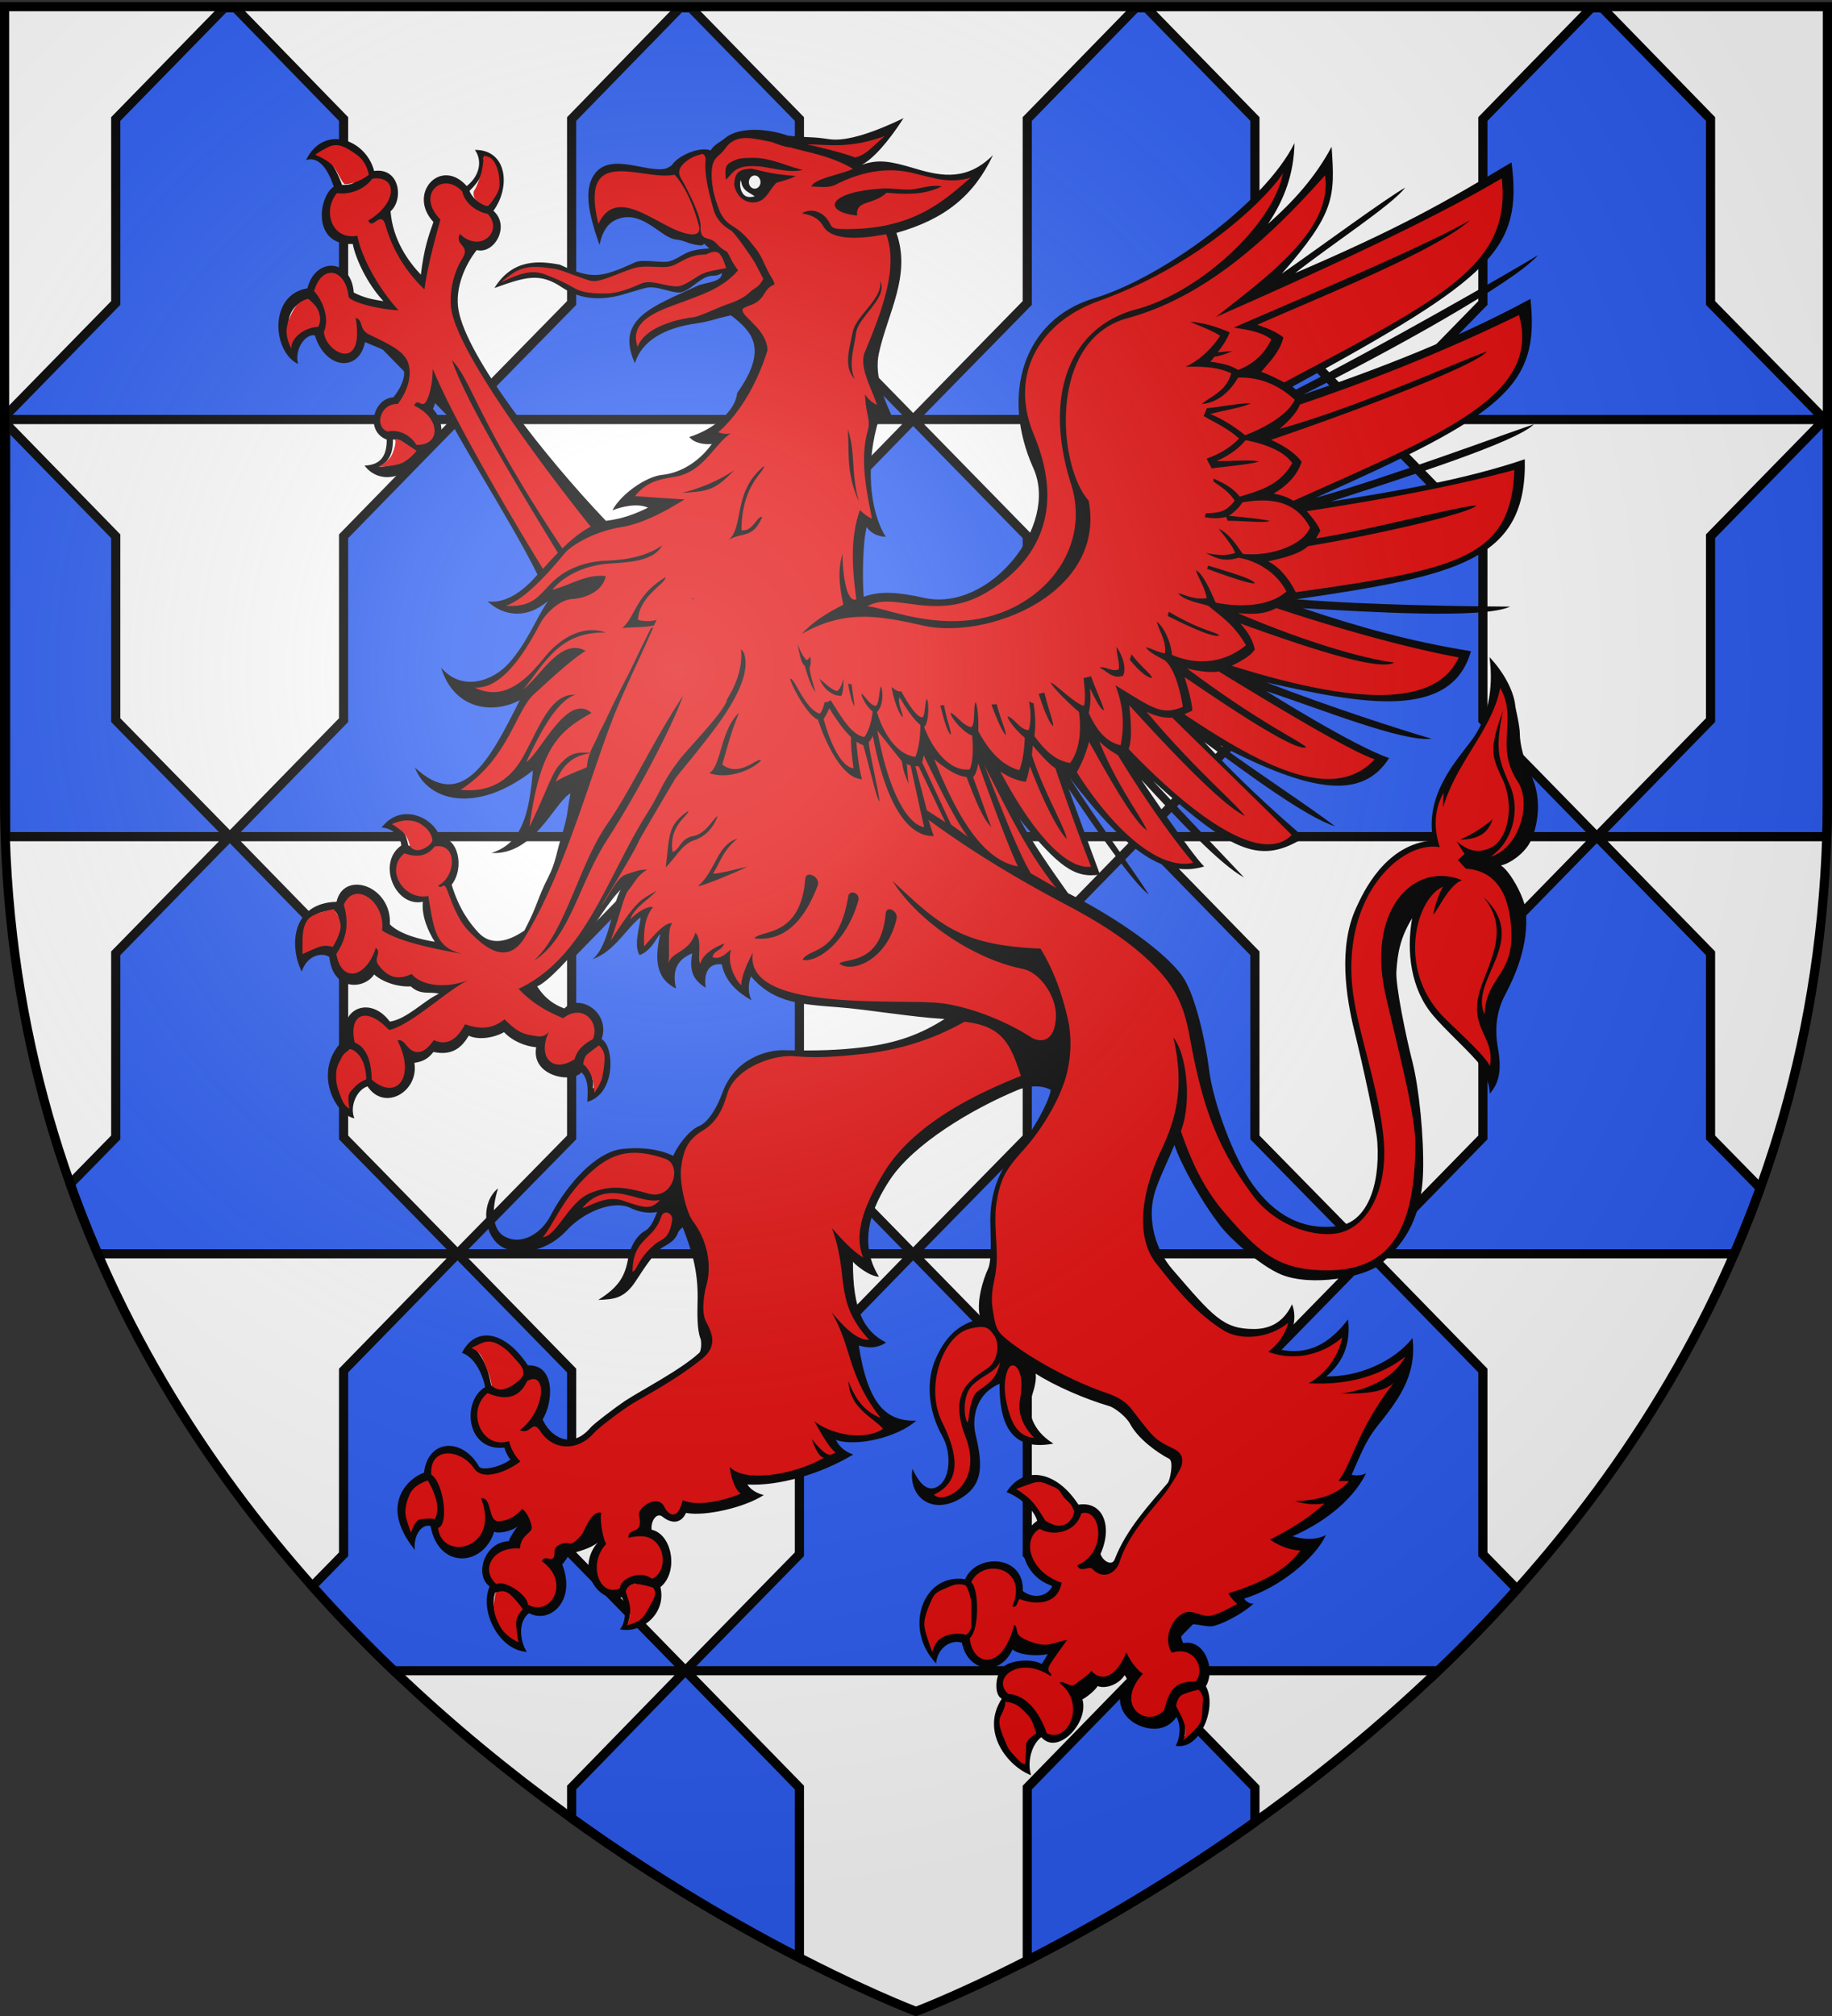
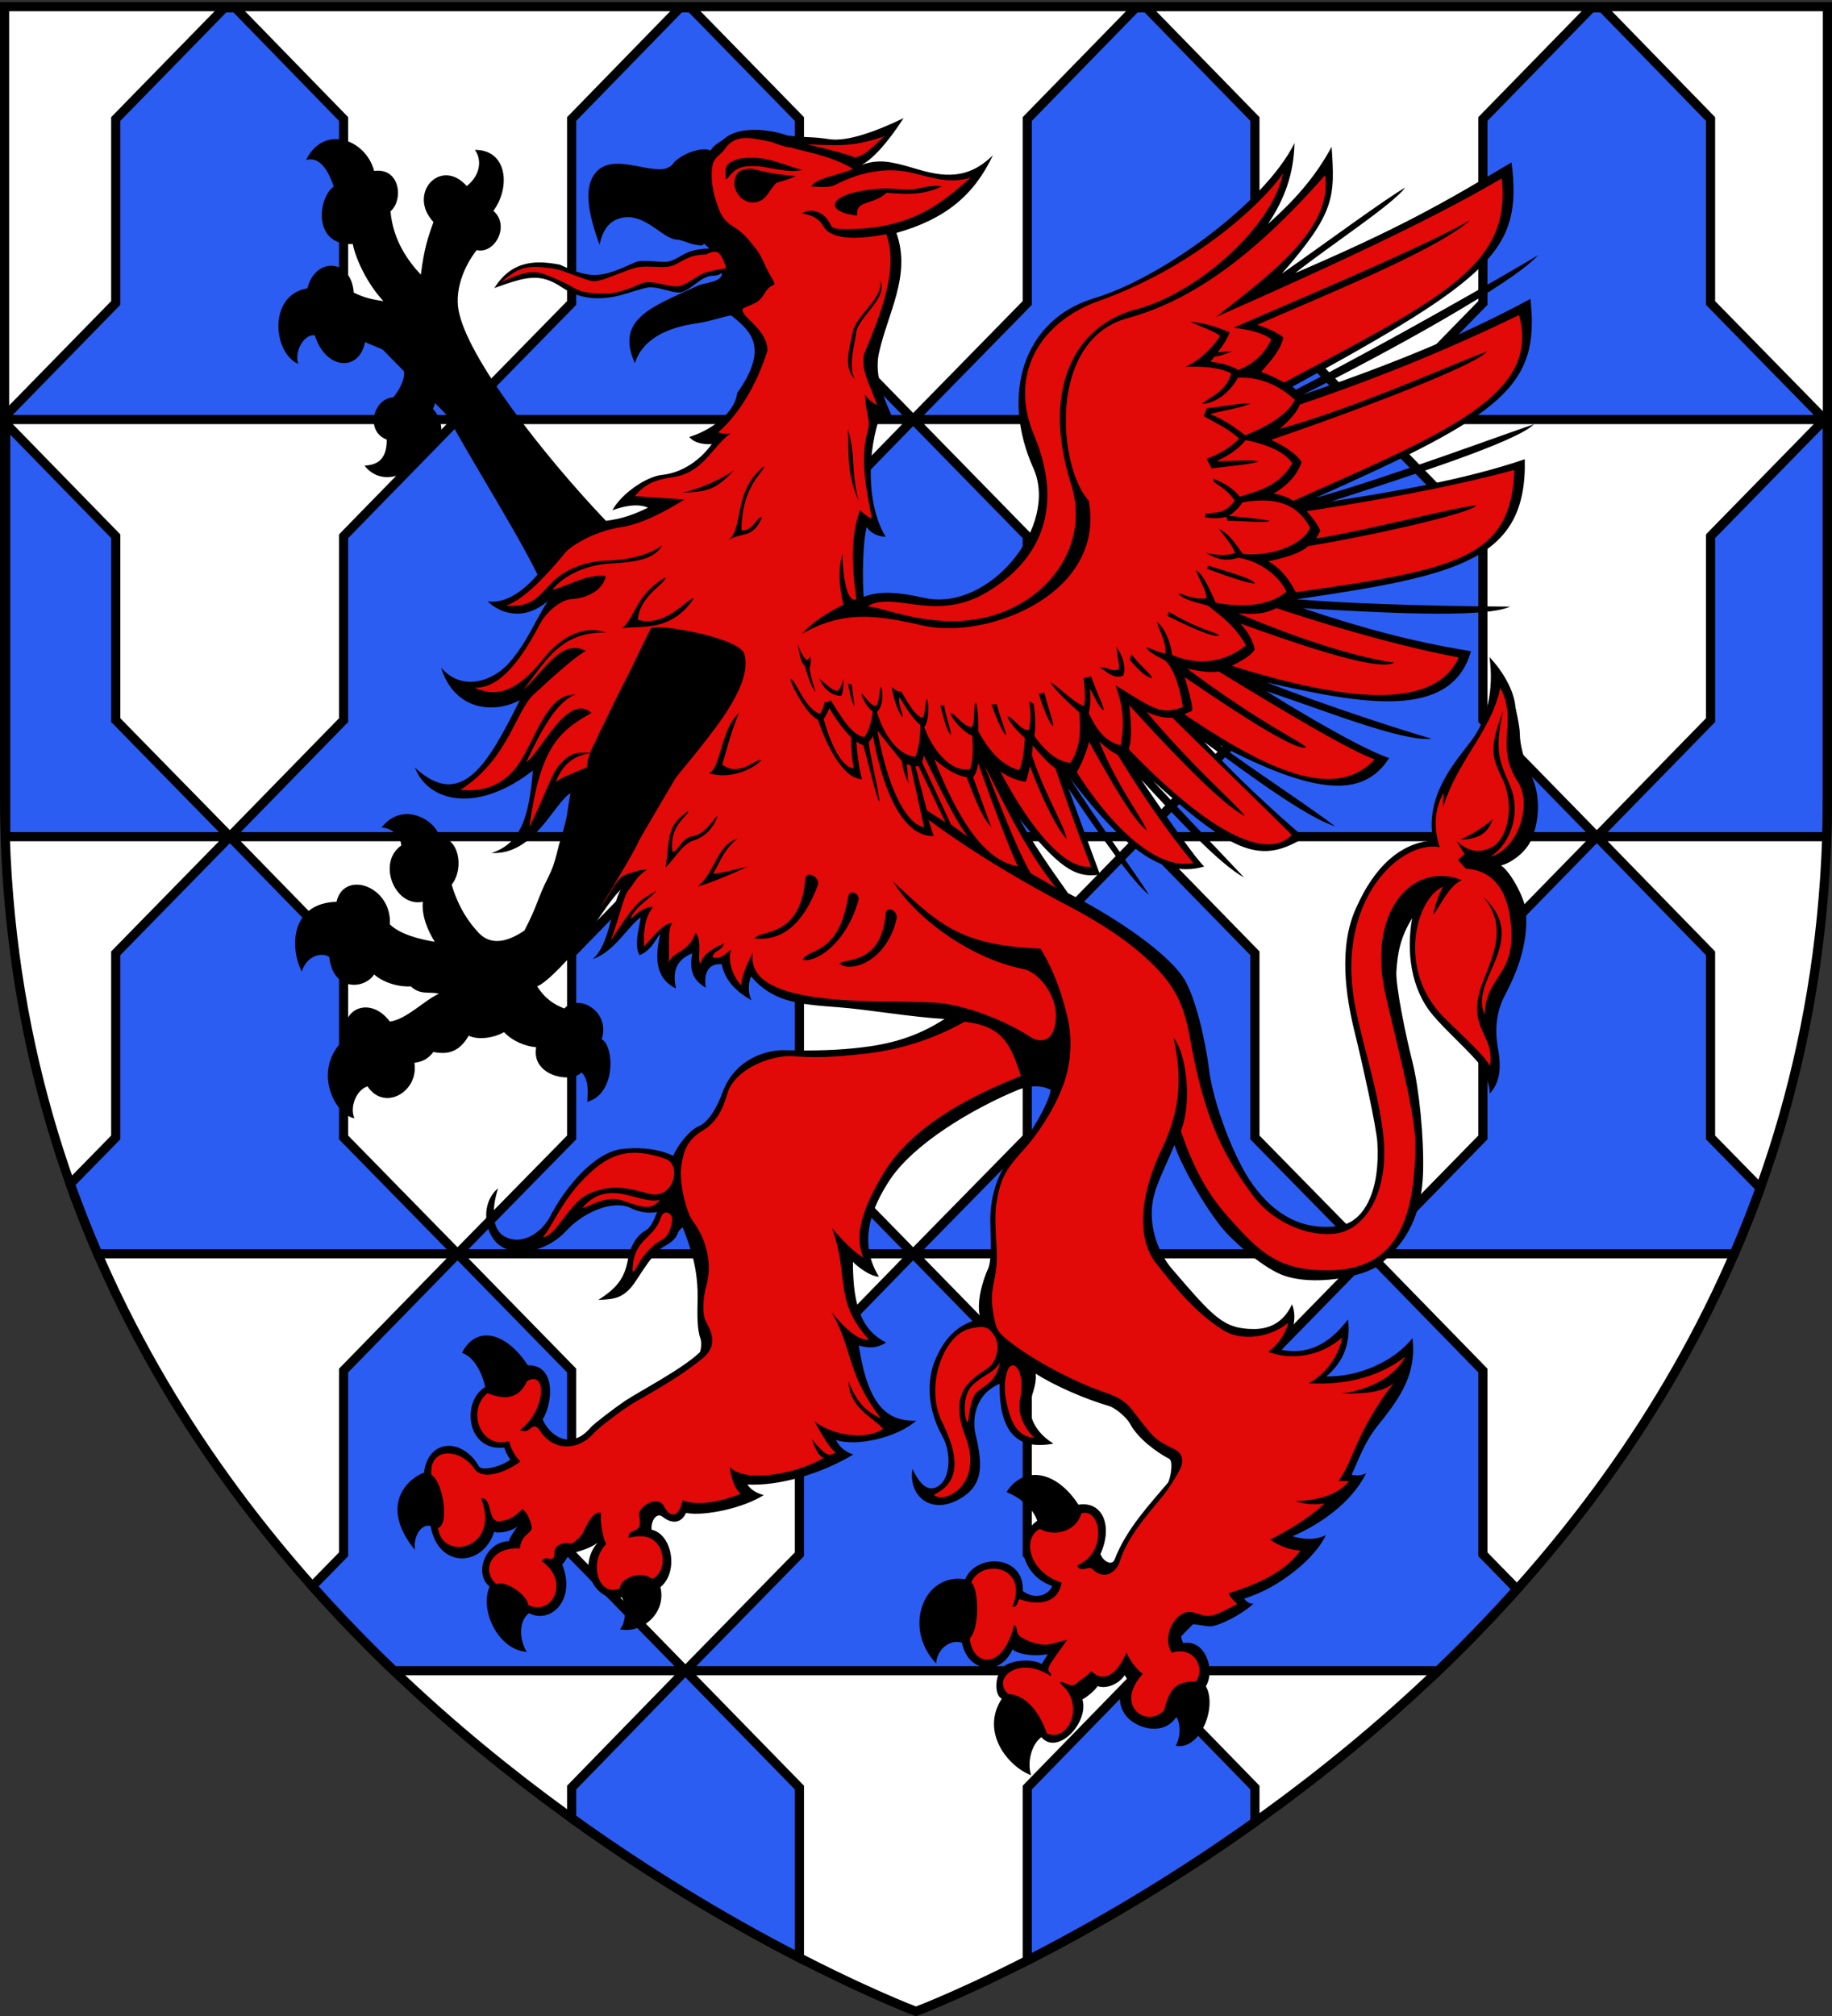
<svg xmlns="http://www.w3.org/2000/svg" xmlns:xlink="http://www.w3.org/1999/xlink" width="600" height="660" version="1.0">
  <rect width="100%" height="100%" fill="#333333" stroke="none" />
  <desc>Flag of Canton of Valais (Wallis)</desc>
  <defs>
    <radialGradient xlink:href="#b" id="c" cx="221.445" cy="226.331" r="300" fx="221.445" fy="226.331" gradientTransform="matrix(1.353 0 0 1.349 -77.63 -85.747)" gradientUnits="userSpaceOnUse" />
    <linearGradient id="b">
      <stop offset="0" style="stop-color:white;stop-opacity:.314" />
      <stop offset=".19" style="stop-color:white;stop-opacity:.251" />
      <stop offset=".6" style="stop-color:#6b6b6b;stop-opacity:.125" />
      <stop offset="1" style="stop-color:black;stop-opacity:.125" />
    </linearGradient>
  </defs>
  <g style="display:inline">
    <path d="M1.5 2.188v258.53c0 46.871 8.047 89.072 21.5 126.876l14.906-15.219v-60.281l37.375-38.188H1.875V138.625l36.031 36.938v60.187l37.375 38.156 37.25-38.156v-60.187l37.313-38.22H1.875v-1.312l36.031-36.844V38.97L73.47 2.563h3.625l35.437 36.406v60.219l37.313 38.156 37.375-38.156v-60.22l35.469-36.405h3.562l35.563 36.406v60.219l37.25 38.156 37.375-38.156v-60.22l35.5-36.405h3.562L411 38.969v60.219l37.375 38.156 37.281-38.156v-60.22l35.531-36.405h3.563l35.469 36.406v60.219l37.375 38.156.906-.938V2.188zm596.094 135.156.906.937v-.937zm0 0H448.375l37.281 38.219v60.187l37.313 38.156 37.25-38.156v-60.187zm-74.625 136.562 37.25 38.188v60.281l16.281 16.594c12.462-34.586 20.404-72.87 21.781-115.063zm0 0h-149.25L411 312.094v60.281l37.375 38.094 37.281-38.094v-60.281zM448.375 410.47l37.281 38.219v60.156l11.188 11.437c27.587-30.838 52.735-67.307 71.125-109.812zm0 0H299.063l37.375 38.219v60.156l37.28 38.125L411 508.844v-60.156zm-74.656 136.5L411 585.219V596.5c19.559-13.958 40.064-30.407 60.031-49.531zm0 0h-149.25l37.344 38.25v55.718C285.024 652.873 300 658.5 300 658.5s14.215-5.329 36.438-16.656v-56.625zm-149.25 0h-95.5c19.366 18.548 39.227 34.596 58.25 48.281v-10.031zm0 0 37.344-38.125v-60.156l37.25-38.22h-149.22l37.376 38.22v60.156zm-74.625-136.5H32.03c18.196 42.058 43.005 78.213 70.25 108.844l10.25-10.47v-60.156zm0 0 37.375-38.094v-60.281l37.25-38.188H75.28l37.25 38.188v60.281zm74.625-136.563 37.344-38.156v-60.187l37.25-38.22h-149.22l37.376 38.22v60.187zm0 0 37.344 38.188v60.281l37.25 38.094 37.375-38.094v-60.281l37.28-38.188zm149.25 0L411 235.75v-60.187l37.375-38.22H299.063l37.375 38.22v60.187zm194.25 136.563c.638-1.476 1.284-2.947 1.906-4.438-.622 1.487-1.27 2.965-1.906 4.438M25.625 394.75c.56 1.477 1.142 2.943 1.719 4.406a364 364 0 0 1-1.719-4.406m463.906 133.531c-1.684 1.798-3.396 3.555-5.094 5.313 1.696-1.754 3.413-3.519 5.094-5.313m-291.843 74.313c1.41.969 2.82 1.901 4.218 2.843-1.397-.941-2.808-1.875-4.219-2.843m39.125 24.687" style="opacity:1;fill:#fff;fill-opacity:1;fill-rule:evenodd;stroke:none;stroke-width:1px;stroke-linecap:butt;stroke-linejoin:miter;stroke-opacity:1" />
    <path d="M73.469 2.563 37.906 38.969v60.219L1.875 136.03v1.313h147.969L112.53 99.188v-60.22L77.094 2.564zm76.375 134.78h149.219l-37.25-38.155v-60.22L226.25 2.564h-3.562l-35.47 36.406v60.219zm0 0-37.313 38.22v60.187l-37.25 38.156H224.47l-37.25-38.156v-60.187zm74.625 136.563h149.25l-37.281-38.156v-60.187l-37.375-38.22-37.25 38.22v60.187zm0 0-37.25 38.188v60.281l-37.375 38.094h149.219l-37.25-38.094v-60.281zm74.594 136.563h149.312L411 372.375v-60.281l-37.281-38.188-37.281 38.188v60.281zm0 0-37.25 38.219v60.156l-37.344 38.125h149.25l-37.281-38.125v-60.156zm74.656 136.5h97.312a481 481 0 0 0 25.813-26.688l-11.188-11.437v-60.156l-37.281-38.22L411 448.689v60.156zm0 0-37.281 38.25v56.625c19.91-10.15 46.253-25.14 74.562-45.344v-11.281zm74.656-136.5h119.594a370 370 0 0 0 8.531-21.5l-16.281-16.594v-60.281l-37.25-38.188-37.313 38.188v60.281zm74.594-136.563-37.313-38.156v-60.187l-37.281-38.22L411 175.564v60.187l-37.281 38.156zm0 0h75.312c.142-4.355.219-8.748.219-13.187V138.28l-.906-.937-37.375 38.219v60.187zm74.625-136.562-37.375-38.156v-60.22L524.75 2.564h-3.562l-35.532 36.406v60.219l-37.281 38.156zm0 0h.906v-.938zm-149.219 0L411 99.188v-60.22L375.5 2.564h-3.562l-35.5 36.406v60.219l-37.375 38.156zM224.469 546.969l-37.25 38.25v10.031c28.165 20.262 54.478 35.345 74.594 45.688v-55.72zm0 0-37.25-38.125v-60.156l-37.375-38.22-37.313 38.22v60.156l-10.25 10.469a481 481 0 0 0 26.688 27.656zm-74.625-136.5-37.313-38.094v-60.281l-37.25-38.188-37.375 38.188v60.281L23 387.594a370 370 0 0 0 9.031 22.875zM75.28 273.906 37.906 235.75v-60.187L1.875 138.625v135.281z" style="fill:#2b5df2;fill-opacity:1;fill-rule:evenodd;stroke:#000;stroke-width:3;stroke-linecap:butt;stroke-linejoin:miter;stroke-miterlimit:4;stroke-dasharray:none;stroke-opacity:1;display:inline" />
    <path d="M226.722 520.454c-2.751 12.043-3.742 25.367 9.197 31.602-2.317-10.324.386-16.763 9.462-20.443-2.22 11.755 1.835 16.15 7.82 20.034-1.158-8.79 1.546-14.31 9.366-13.697 2.124 10.426 9.56 16.559 17.477 21.057-2.125-3.476-2.318-9.71-.386-14.004 5.847 7.023 12.465 11.038 19.914 13.481 9.031 2.962 19.285 3.612 30.872 4.509 16.607 1.226 42.387 5.724 61.988 6.848-13.904 8.893-28 14.105-47.505 16.457-14 1.737-27.131 2.146-46.249 1.737-9.172-.204-28.29 4.497-35.628 24.531-2.896 7.973-7.82 17.172-13.807 19.727-5.793 2.351-12.842 11.96-14.966 17.274-12.455-6.235-28.966-4.293-31.862-3.68-16.8 3.783-32.442 24.634-39.78 38.841-4.924 9.404-16.124 17.377-26.552 11.857-7.435-3.986-7.821-15.638-3.863-28.108-10.813 8.893-8.11 28.108 2.318 34.14 10.138 5.723 26.745 2.35 37.752-9.711 9.752-10.528 27.035-17.99 37.366-12.88 3.67 1.84 9.463 3.374 15.256 2.25-1.545 3.986-3.67 9.096-6.662 10.732-5.987 3.27-9.366 10.834-10.235 16.354-1.835 10.732-5.793 16.865-17.38 24.123 8.787-.41 15.16-.41 22.208-11.55 5.214-8.075 10.62-15.946 14.386-18.501 2.607-1.84 8.207-3.782 9.945-9.404.096-.204 1.545-2.35 2.704-2.76 4.151 11.04 9.365 23.918 8.593 44.259-.097 4.803-.387 15.434 1.738 20.544.675 1.636.482 7.053-.676 8.177-10.814 10.017-33.794 21.772-43.546 28.212-5.696 3.884-17.765 12.98-19.89 15.433-11.876 13.902-24.138 4.191-27.904-4.804 6.083-9.607 7.821-31.992-8.593-31.481-13.807-20.852-30.8-22.59-38.428-7.257 7.242 2.248 12.07 12.368 13.517 19.931-13.71 7.973-11.393 37.615 11.394 35.264-.58.409 2.8 7.155 3.475 6.746-4.634 4.088-16.8 7.155-18.441 4.19-9.945-17.171-29.835-15.842-32.056 3.68-7.241 2.147-27.614 17.479-5.31 44.974-1.062-8.79 4.345-15.536 9.172-13.9 4.442 25.041 30.415 24.02 37.077 3.27 2.317 1.329 10.331-.204 13.807-3.27-1.545 1.634-5.117 7.256-5.31 8.79-14.29.51-20.276 19.624-11.2 26.37-6.18 14.515 5.6 37.206 21.724 38.126-3.959-5.826-5.504-17.478 1.255-22.589 11.876 6.541 27.807-6.95 19.31-28.415 1.546-1.33 3.573-5.111 4.539-6.235 3.862-.818 12.455-3.169 16.124-6.44-13.131 15.332.386 35.877 14.097 31.89 3.38 6.338 1.738 15.946-1.159 18.604 12.455 2.76 27.325-8.995 23.656-24.532 10.91-8.892 6.759-30.97-5.118-33.423-.675-4.907 2.897-10.426 6.373-7.564 6.469 5.11 11.49 2.76 13.614-2.249 11.297 2.147 34.276-3.168 45.38-10.426-3.283-.715-7.628-2.861-9.559-6.132 17.67 1.022 42.387-5.827 61.698-17.479-4.828-1.533-8.207-4.6-10.139-8.484 12.263 4.191 36.208-1.635 46.83-11.243-17.574.614-28.195-9.506-33.505-43.747 3.766.92 9.559 2.453 15.931-1.738-13.131-6.644-19.407-19.216-19.31-47.018 1.737 1.942 9.365 8.381 15.158 8.688-12.841-20.75-3.572-41.396 6.47-56.626 13.807-20.647 47.02-40.783 74.539-52.23 5.31-2.147 12.938-3.272 19.117 0-1.255 8.074-12.262 26.779-18.924 33.832-8.014 8.279-16.318 22.078-16.318 42.01 0 7.563 1.159 23.1-1.352 28.517-2.703 5.622-7.434 20.34-4.248 29.028-14.193 2.964-21.338 12.266-26.07 22.896-5.792 12.674-4.924 30.05 3.67 45.383 5.31 9.301 4.827 23.611-1.545 28.62-6.855 5.212-11.876-1.227-15.835-9.506-2.607 16.66 12.07 28.006 29.739 16.15 11.103-7.564 11.393-18.195 7.048-36.184-2.028-8.586-.58-23.304 14-29.54-.29 29.437 11.104 38.637 31.38 34.855-12.648-7.768-15.062-18.91-13.035-26.064 1.062-3.987 3.283-9.302 2.704-14.719 10.62 6.95 29.062 14.923 42.483 18.807 3.476.92 10.235 6.235 12.552 10.528 4.635 8.586 15.352 16.456 22.787 20.34 2.703 1.431.482 12.47-.87 14.004-9.848 11.754-24.041 26.575-30.896 44.463-1.545 4.19-6.856 1.226-8.304-3.067 7.338-16.252 1.352-30.97-12.841-28.722-13.421-20.647-32.346-22.487-41.904-7.36 8.4 3.374 15.93 10.222 17.862 16.764-14.483 10.221-8.787 32.197 8.786 37.921-2.22 5.52-10.138 8.28-17.186 2.964.965-21.26-27.132-22.078-33.6-6.848-24.429-3.884-36.401 28.62-16.898 49.062.676-9.301 8.98-14.208 15.063-12.061 2.993 16.354 21.82 20.647 29.448 3.884 3.959 3.271 13.421 4.089 20.566 2.76 0 .102-3.572 5.826-3.572 5.724-5.407-3.271-18.828-2.453-23.077 2.35-4.055 4.6-4.73 15.64-.193 17.888-12.551 19.42 3.573 39.454 17.09 44.565-2.414-7.666.29-17.99 5.987-22.18 9.462 11.039 27.904-8.484 23.945-21.976 2.703-1.533 6.952-4.804 8.883-7.769 4.73 1.84 12.455-1.022 15.738-6.439 0 .103 1.641 2.76 1.641 2.76-6.662 7.257-5.503 17.479 1.545 23.407 5.6 4.804 19.407 9.301 26.939-1.738 2.703 4.395 2.413 11.755-.387 16.763 14.387 2.862 24.332-22.896 17.573-34.65 5.793-9.506-.483-27.598-13.131-25.145-2.51-4.293-1.738-11.039 5.117-11.039 2.896 0 8.4 1.534 11.393 1.227 4.635-.511 16.994-6.44 24.428-13.186-2.317.307-4.924-1.635-5.407-2.964 21.049-6.337 42.097-24.429 47.504-37.001-5.89 3.27-13.903 2.453-19.407.715 15.063-6.439 34.277-19.113 42.87-36.694-2.897 1.431-5.89 1.533-8.4.818 4.345-9.404 7.338-18.5 14.676-27.905 11.393-14.31 23.559-29.13 20.759-51.617-10.814 13.594-31.283 22.691-50.208 22.282 8.69-7.257 14.58-17.887 12.649-33.219-11.104 14.616-23.463 20.852-39.298 17.683 6.373-6.542 10.235-17.785 6.662-26.473-5.406 11.754-14.579 14.412-22.207 14.412-17.958 0-23.752-7.257-47.504-34.753-9.366-10.732-14.676-27.904-10.717-43.134 2.027-8.075 7.82-19.216 11.876-29.335 3.958 11.652 16.124 33.628 27.131 47.53 5.89 7.563 22.98 22.793 34.76 27.801 17.862 7.564 49.531 1.635 58.414-6.133 11.49-9.914 23.656-23.713 24.621-53.253.58-20.442-2.317-48.857-6.18-64.292-3.668-14.207-9.944-44.565-9.365-52.844.676-10.426 2.22-19.625 9.173-30.868-3.476 19.522-.773 41.396 12.262 56.626 6.952 8.279 17.573 17.58 25.683 26.78 2.704 2.964 7.338 11.959 7.242 18.807 5.407-6.03 7.145-13.595 4.827-26.473-2.22-12.061-.483-22.487 4.249-31.278 5.6-10.63 13.903-28.824 11.972-48.96-.676-7.359-8.883-22.691-14.483-26.269 5.504-1.226 13.325-6.848 16.8-13.185 4.056-7.666 8.207-24.838.29-40.477-3.669-7.257-6.083-17.171-6.083-23.1 0-4.702-2.51-14.514-2.607-16.047-.965-9.608-7.627-20.75-15.062-28.518 2.607 18.808-1.255 36.286-10.62 48.654-9.077 12.163-27.326 31.788-22.208 58.057-28.097 2.044-41.035 30.97-44.8 39.148-10.718 22.998-5.794 52.537-1.352 70.936 4.827 19.522 13.034 56.626 13.614 65.825 1.738 27.29-7.146 46.405-22.304 48.653-21.821 3.271-38.139-7.155-50.208-23.917-11.103-15.23-23.27-47.938-25.586-67.359-1.835-15.128-7.918-43.44-15.546-54.173-12.166-16.967-44.8-37.41-66.621-48.347-9.945-14.106-19.697-27.802-28.29-43.236 23.172 28.21 32.152 34.65 46.924 32.401 0 .103-18.345-49.982-18.345-50.084 14.676 21.874 38.139 55.706 46.828 61.737-7.724-12.164-31.765-45.28-46.055-67.87 34.662 45.076 56.29 58.057 78.304 51.516-6.855-6.338-36.69-50.494-36.69-50.596 21.145 22.896 45.67 49.267 59.96 57.035-12.745-13.594-35.725-37.512-53.008-56.217 47.697 43.338 63.242 48.142 88.056 32.913-19.6-16.865-39.586-35.366-58.318-55.707 26.36 19.42 59.67 43.952 76.277 49.165-14.965-11.448-46.249-31.89-66.91-47.12 53.49 27.801 82.938 31.686 98.387 7.359-20.373-6.849-71.45-38.841-71.45-38.943 32.056 10.528 79.174 29.642 96.264 27.7-17.09-4.907-60.153-18.808-96.264-32.81 55.325 12.571 107.657 22.486 119.147-18.195-35.532-5.724-65.753-14.207-97.905-25.042 39.587 2.249 105.243 6.337 120.691-.92-19.117-.102-81.2-.715-124.36-4.293 94.43-13.799 134.306-22.794 132.954-81.566-34.373 11.754-75.794 18.807-112.967 24.633 43.449-14.105 107.656-34.446 118.277-44.974-16.51 5.418-85.16 31.073-127.257 42.828 109.009-48.551 130.926-64.599 125.23-115.91-42.484 23.1-87.96 40.579-132.568 55.808 49.435-24.53 123.009-65.212 137.009-81.26-16.704 10.222-93.56 54.072-141.064 78.296-.676-.51-1.352-1.124-2.028-1.737C712.505 137.58 729.21 121.43 722.837 70.836c-40.263 24.02-65.077 38.228-126.099 64.497 21.049-16.661 56.387-39.557 64.111-49.778-11.586 6.541-48.373 33.73-71.835 50.084 30.993-35.468 30.993-44.462 28.966-73.9-9.559 17.99-22.69 32.197-37.077 44.974 9.656-14.412 15.063-29.233 15.449-47.12-17.283 34.957-77.629 78.704-116.636 90.356-41.711 12.47-54.65 56.626-35.532 99.045 15.062 33.526-25.587 83.917-63.628 75.535-15.063-3.373-25.973-4.19-35.242-.613-.87-10.63-.58-31.993 1.737-40.68 1.642 2.861 5.89 5.621 11.104 5.723-9.752-15.434-11.817-44.033-3.9-68.666 2.511 1.737 6.084 2.146 9.077 1.737-5.89-12.163-12-26.963-9.2-39.842 5.117-23.611 19.046-45.374 10.242-70.243 28.58-8.075 45.244-21.995 56.251-45.3-14.772 14.617-29.063 12.777-45.766 7.666-14.097-4.19-21-5.475-30.848-2 6.276-3.067 15.16-12.725 24.525-27.24-16.124 7.768-32.588 13.718-43.016 12.288-11.876-1.738-9.824-.63-24.284-2.075-14.604-5.016-30.317-4.606-37.365 1.936-1.062 1.022-6.276 3.556-7.725 6.68-5.897-2.46-17.932 2.429-22.158 7.856-.097.92-3.283 2.453-3.959 2.658-10.73 2.823-31.494-9.391-41.1 2.619-7.286 9.111-3.834 24.118 2.396 41.883 1.838-8.31 5.127-13.681 12.216-15.6 13.828-3.743 24.236 11.874 32.57 12.494 4.539.306 7.737 2.928 13.59 3.329 4.685.32-.043-3.374 5.654 1.869-15.384.69-14.797 4.869-23.442 7.492-3.78 1.147-15.359-1.468-19.73.517-19.838 9.004-25.032 10.239-43.936 1.412-12.412-2.331-27.554-3.447-38.162 13.61 18.538-6.643 26.484-9.044 39.423-.356 8.6 5.683 18.344 7.716 30.637 5.33 6.061-1.177 16.59-5.105 19.898-5.342 5.646-.405 11.592 2.59 17.007 2.955 4.986.336 10.116-5.642 15.117-8.292 5.122-2.714 5.785-.156 10.539-3.008 0 5.52-9.765 5.359-14.076 7.363-25.77 11.976-48.536 18.977-36.665 45.136 3.844-12.78 16.976-20.565 35.721-23.172 8.117-1.129 13.994-3.552 20.314-4.697 12.417 9.608 21.801 19.475 3.534 45.28-.869 10.221-13.697 21.27-27.89 25.564 3.089 3.782 9.075 4.497 13.13 4.088-6.372 8.995-16.896 16.763-28.966 17.99-9.269.92-23.945 11.14-28.966 20.647 5.214-2.045 14.387-4.395 20.76-1.534-8.111 3.885-14.773 6.44-24.525 7.667-35.918-37.717-81.105-95.263-85.933-122.963-2.124-12.47 3.67-25.962 10.621-34.752 10.428 2.555 19.697-14.106 9.752-22.896 10.235-14.003 7.917-35.672-10.814-35.468 4.152 5.622 3.38 14.616-4.731 21.056-15.159-17.07-34.856 4.395-19.407 20.953-2.897 8.075-5.504 15.435-7.338 30.664-7.338-7.768-16.318-20.136-17.67-36.898 7.725-6.747 5.504-25.656-9.558-23.51-4.828-18.602-29.449-27.393-39.683-6.337 6.565-2.146 12.165 3.475 16.124 15.434-9.27 6.44-12.456 34.65 11.104 33.424 1.64 8.484 8.207 22.896 17.862 33.322-6.47-1.022-11.007-1.84-17.283-5.009-1.449-19.931-22.4-20.851-27.035-2.453-22.69 3.68-20.47 36.899-5.407 44.054-2.317-8.893 4.538-17.785 9.752-16.66 6.276 20.033 25.78 21.566 29.256 3.883 5.117 2.556 20.662 6.747 22.593 15.946.965 4.395-1.352 10.426-6.083 16.251-11.683.614-16.704 19.728-3.862 24.634.096 9.915-3.959 14.82-12.938 15.127 8.497 11.244 25.49 8.382 34.952-8.381 10.814-1.533 13.131-15.639 4.924-24.633 1.062-2.658 2.028-5.111 2.607-8.586 6.663 18.398 42.29 72.571 58.318 105.075-6.855 8.177-17.766 17.274-29.062 15.638 6.566 6.236 20.083 12.47 35.145-.204-7.048 10.426-11.972 23.918-22.497 35.877-9.365 10.835-27.71 17.172-39.78 2.862 7.435 24.327 29.835 27.495 45.863 19.012-18.152 36.388-33.697 64.7-61.118 39.25 7.531 19.727 35.821 27.392 68.746 1.737-2.221 27.189-7.049 42.52-24.138 48.04 24.91 1.329 36.303-28.926 46.056-34.855-2.575 14.423-1.207 10.915-4.348 22.214-3.974 12.053-3.853 17.53-8.71 26.977-6.335 12.323-5.699 15.344-13.784 30.842-10.235 6.95-19.794 8.791-26.842 1.125-5.02-5.418-11.297-13.697-15.545-27.802 7.917-10.324 3.379-28.109-6.855-27.29-2.318-10.836-22.015-21.67-33.987-6.032 5.986.307 11.007 4.702 11.49 10.426-14.387 10.017-3.766 36.184 12.551 32.81-.869 8.586 3.38 17.684 6.952 23.305-8.593-1.43-19.986-4.19-26.165-10.119 1.255-22.487-26.842-31.89-31.09-13.186-25.78.716-27.905 25.145-20.277 40.681 2.897-9.097 11.2-11.55 16.028-8.586 2.22 20.239 20.47 19.012 26.166 10.222 5.696 5.11 15.159 7.462 21.338 6.95 5.697 5.315 10.91 2.862 16.414 4.293-8.786 3.987-18.538 14.719-28.58 16.252-11.296-15.23-29.352-7.87-25.78 9.506-20.179 17.683-6.661 44.667 5.118 46.814-2.897-6.644 1.159-16.559 7.628-18.603 9.848 14.82 30.028 3.066 27.324-13.697 4.635-.715 7.821-2.146 11.104-6.337 9.945 2.044 15.834-1.43 20.566-9.506 5.696 2.76 14.87 1.227 20.566-2.044 5.02 5.315 12.552 8.28 18.73 8.79-3.089 17.07 21.05 21.158 26.36 14.617 6.276 5.52 2.124 19.727 4.055 16.967 16.221-5.11 15.062-32.402 7.724-36.286 5.311-15.638-12.938-26.984-21.724-17.887-5.407-2.044-10.91-5.212-15.835-12.878 5.867-2.226 20.484-17.718 28.261-28.478 3.565-4.932 15.154-23.316 20.442-27.737-4.84 7.346-6.427 32.43-16.439 40.393 12.779-4.382 20.217-18.641 27.872-24.244 1.023.14-4.67 15.946-.395 21.862 7.616-3.026 10.036-11.068 11.974-12.172" style="fill:#000" transform="matrix(.562 0 0 .562 88.812 13.348)" />
    <path d="M357.657 55.467c-20.155 7.33-31.118 5.087-45.268 4.882 8.786 2.045 21.276 5.058 27.914 7.642 6.47-1.635 8.471-4.93 17.354-12.524m-81.886 1.22c-4.555.195-8.383 1.88-11.57 6.581-2.51 3.578-6.444 4.526-7.217 10.455-.965 7.461.776 15.492 2.707 20.91 1.641 4.701 2.958 9.436 9.234 13.32 6.566 4.088 9.095 7.654 13.426 13.055 4.131 5.15 5.12 10.377 9.924 18.043 2.68 5.57-.195.285-5.094 8.598-3.715 6.303-8.45 5.882-12.312 8.438-2.22 4.08 14.287 11.513 14.328 24.359-7.907 25.193-20.064 40.141-28.657 47.603 2.51 1.022 5.006 1.099 7.324.69-10.139 6.644-15.635 22.297-32.532 25.26-8.787 1.432-16.302 2.563-23.35 11.252 9.654.715 19.31 1.35 28.87 1.963-9.753 6.03-23.763 14.089-36.99 16.133-15.545 2.454-28.969 10.624-32.638 15.019-9.945 12.061-23.189 26.794-34.39 30.78 15.932.92 18.922-5.833 27.226-14.01 7.531-7.36 19.16-11.85 30.94-12.26 11.682-.408 23.633-2.475 32.902-8.915-5.503 9.915-21.356 9.8-32.266 10.72-15.835 1.43-27.004 8.992-31.736 15.125 10.428-2.657 19.803-9.29 31.1-7.96-1.932 9.3-12.501 12.965-19.743 13.373-6.565.307-15.055 7.693-18.627 14.541-10.525 20.034-23.322 37.91-37.998 36.99 17.959 8.994 31.648-6.437 40.917-17.885 9.558-11.652 22.995-18.716 35.45-14.116-27.228-.614-35.476 17.885-48.028 33.115 10.814-8.79 21.966-30.318 36.353-22.448-9.173 5.417-25.51 21.12-30.144 25.208-10.717 9.608-15.073 38.04-42.88 55.723 18.152 1.941 29.266-6.76 35.928-18.31 9.656-16.66 16.046-38.015 31.205-37.095-12.07 3.68-22.637 26.495-28.817 39.272 8.4-5.418 24.05-40.924 38.051-28.658-19.407 10.937-29.82 20.14-36.193 66.443 9.076-18.5 12.912-30.973 17.353-35.981 6.165-7.013 9.625-7.737 17.991-7.218 1.414-3.655 3.426-6.747 5.52-11.993 5.535-10.466 4.711-10.289 16.663-33.434 2.866-5.55 5.525-11.729 13.161-26.906 1.779-3.535 51.58 5.016 54.503 14.594 3.163 10.362-3.692 23.592-10.349 33.964-9.019 14.053-28.488 36.652-29.613 38.476-1.11 1.8-20.719 34.953-21.493 36.777-3.13 7.376-20.951 36.05-21.917 37.838 4.151-5.008 8.868-16.522 14.275-18.362 6.759-2.35 8.426-2.848 12.63-2.972-6.119 3.67-7.692 8.168-10.666 11.623-3.204 3.72-4.929 14.235-10.667 29.719 4.286-6.134 12.39-19.789 18.786-24.147 5.274-3.594 6.206-3.57 7.908-5.095-2.567 4.237-12.973 9.555-15.231 16.876 3.254-3.578 10.027-8.032 13.161-7.058-4.202 5.392-5.59 11.9-5.148 22.873 6.51-7.454 12.12-14.026 16.452-13.533-3.14 3.434-1.377 14.446-2.229 23.404 1.738-7.053 11.986-6.028 15.655-17.884 4.442 4.395.699 16.253 2.92 17.99 1.061-4.395 6.03-8.609 13.85-11.675-1.544 4.497-6.257 4.027-6.74 8.013 5.021 1.636 8.5-3.178 10.72-4.404-2.316 7.972 2.136 16.968 5.998 20.75 0-5.52 4.036-13.942 6.74-19.052-5.408 34.241 80.633 26.992 107.571 29.241 15.642 1.329 37.963 9.422 54.184 19.848 5.89 3.884 14.667 3.065 14.86-12.471.096-11.346-9.286-25.127-19.424-27.172-29.449-5.928-61.686-28.52-75.783-51.212 27.421 25.655 39.506 37.489 86.238 39.43 8.014 13.288 12.223 25.792 15.602 39.59 2.897 11.96 2.323 25.611-1.539 37.468-5.02 15.128-15.355 30.797-24.624 40.916-9.462 10.426-12.798 16.019-15.019 29.613-1.738 10.732.247 22.285.053 33.222-.193 12.98-4.396 17.276-2.175 30.461 1.641 9.915 1.977 11.69 9.605 17.62 13.518 10.527 36.258 22.976 56.148 29.825 6.855 2.35 11.455 5.01 15.125 9.711 13.71 17.785 13.24 17.362 24.73 23.086 4.538 2.248 6.177 6.53 3.184 12.152-2.51 4.702-6.685 11.347-9.87 15.231-9.463 11.55-20.468 23.647-25.103 38.264-1.93 6.132-9.162 11.142-15.92 4.192-1.932-2.044-6.932 2.632-8.863-2.07 18.345-7.768 13.588-34.133 2.388-30.25-2.993 10.733-15.94 13.774-24.147 8.97-10.427 5.52-6.627 24.973 12.684 31.31-2.028 12.88-15.157 13.188-24.04 9.712-1.738-.613-1.195 5.419-4.67 4.193 9.848-22.999-17.273-28.529-23.935-14.117 4.442 3.884 4.944 27.168-.85 32.585 1.256 15.74 18.7 20.262 25.846-7.642 2.413.613.417 4.81 4.086 7.058 3.766 2.351 8.773 4.098 13.214 4.405 4.056.306 9.285-2.249 13.533-2.76-2.896 4.19-6.796 9.395-9.5 13.586-3.765 5.826 1.589 5.283-.052 7.43-18.345-12.266-34.772 1.255-24.73 10.454 9.365.41 17.48 8.768 22.5 22.873 12.842 5.929 22.889-17.687 7.537-29.135 1.737-2.657 5.955 3.68 9.817 0 2.414-2.248 5.701-3.64 8.598-7.217 6.662 7.257 15.068 2.412 20.378-10.773 2.704 5.621 5.893 9.814 9.659 12.471-16.994 18.5 2.13 32.013 12.365 21.28 3.283-13.287 7.321-16.871 18.521-16.77 5.794-7.87-1.168-20.96-14.01-16.769-5.6-8.484.396-21.261 8.12-23.51 4.538-1.328 9.597 2.781 14.328 1.964 5.31-.92 10.689-4.495 15.71-6.846-1.546-1.329-3.85-3.605-5.202-6.262 18.635-5.622 33.578-13.291 41.978-24.943-5.986-.205-11.879-2.33-17.672-6.315 14.773-7.564 24.924-14.527 31.683-21.069-6.663 1.022-12.155.207-16.983-1.327 12.939-.51 24.113-3.24 31.258-11.622-2.124-.102-4.128-.106-6.156-.106 9.076-12.266 9.822-27.828 32.32-57.368-6.856 6.848-21.048 6.27-30.993 6.474 17.959-2.351 31.983-10.56 37.68-21.599-14.677 11.448-33.907 16.776-56.307 15.55 9.462-5.214 17.212-15.144 19.53-26.695-12.166 10.733-28.997 13.7-43.093 8.385 5.117-3.986 9.691-9.418 11.622-16.982-10.814 8.995-27.633 10.939-38.157 4.193-15.931-10.12-27.222-24.105-38.422-38.21-14.483-17.99-6.766-46.925 2.6-66.55 8.883-18.704 13.527-37.379 7.058-65.487 7.725 9.3 10.918 37.788 4.352 54.449 6.759 19.625 14.171 34.54 25.951 48.134 19.793 22.589 30.78 33.365 60.711 32.956 34.566-.51 49.939-22.811 49.939-73.713 0-18.194-10.831-58.043-17.3-86.663-11.297-49.982 16.814-78.11 44.525-66.867-7.918 2.964-14.067 17.807-16.77 19.954 1.062-5.315 2.878-11.076 5.678-16.186-15.835 7.052-27.03 48.455.584 76.154 8.496 8.586 23.367 21.594 26.747 28.34 3.476-18.399-14.707-22-4.087-48.984 6.76-17.478 14.02-33.11.213-49.567 28 25.656-8.613 48.021.849 68.566.58-21.567 16.322-22.557 15.55-47.497-.773-26.064-11.473-36.498-26.536-37.52-1.544-1.636-3.072-3.358-4.617-5.095a142 142 0 0 1 3.928-3.396c-1.642-2.453-3.179-4.928-4.724-7.483 7.049 5.826 12.279 7.1 19.424 4.033 10.524-4.497 14.671-24.327 7.43-40.067-5.987-12.777-8.328-17.017.265-40.015-4.924 23.305-2.49 28.439 3.98 43.464 6.759 15.741.563 34.043-11.41 41.607 16.125-4.293 24.707-30.548 15.921-43.836-13.614-20.75.388-35.49-10.136-54.502-4.925 24.838-25.164 42.537-33.275 69.52-.193-2.758.17-5.522.265-8.384-5.89 10.323-5.51 21.768-2.228 31.682-22.497-4.293-60.714 30.165-49.514 91.492 4.248 22.999 14.11 51.168 16.717 77.64 3.09 31.074-10.139 54.203-28.87 56.042-17.09 1.636-36.708-7.979-47.232-22.289-19.31-26.064-28.85-48.26-36.671-91.598-3.669-20.544-9.165-31.968-26.641-47.71-13.904-12.367-30.427-22.19-46.648-30.673-27.131-14.31-54.55-30.786-79.074-48.877.773 2.35 2.21 7.504 3.078 9.446-14.386.511-27.639-16.776-35.556-58.377-.58 1.432-1.896 3.552-2.282 3.45-.387 3.577 6.725 33.121 6.05 34.654-1.352-.715-6.25-21.958-9.34-32.69-1.352-.307-2.822-1.35-3.98-1.964.096 2.453 1.262 15.372 3.29 21.812-11.683-.205-21.727-22.287-25.686-34.655-6.662-2.555-16.423-21.988-16.133-23.828 2.51-.716 8.408 17.668 17.194 20.326 1.255-1.33 2.33-4.287 2.813-6.74 1.256.307 2.44-.4 3.503-1.115 5.696 8.688 11.868 20.316 19.688 21.44 2.608-3.577 4.154-8.984 4.83-14.912-2.897-1.84-6.957-8.767-6.475-10.402 2.8 2.453 4.813 6.81 8.385 7.218 2.124-1.942 1.717-9.464 2.972-11.304.773 1.329 2.054 10.21-2.388 14.912 3.862 12.88 11.968 24.933 22.395 26.058 1.835-4.6 2.92-11.571 2.92-18.522-6.277-5.213-11.207-15.315-12.366-16.133-.676 4.395 2.123 9.313 2.123 11.357-1.931-.511-5.702-10.66-6.475-17.407 1.738 1.533 3.449 2.805 5.573 2.6 3.186 5.622 8.536 14.92 12.206 15.125 1.737-.306 1.45-9.133 2.706-10.667 1.159.818 1.498 13.226-1.592 16.293 4.73 12.674 14.905 26.26 26.588 24.624 2.22-5.315 1.819-13.2 1.433-19.742-3.766-.715-11.965-9.175-12.737-13.161 2.993.511 7.238 7.718 12.26 8.332 2.413-2.555.982-11.524 2.334-14.488 1.159.613 2.032 11.352 1.645 16.77 6.373 11.754 13.797 20.007 23.935 22.767 2.124-5.316 2.894-12.352 3.184-18.893-4.731-3.782-10.03-10.53-10.03-12.471 3.766.817 7.634 8.369 12.365 7.96 1.352-4.906 1.221-10.626.16-16.452.772 0 1.73.85 2.6.85.965 6.439 1.443 12.46.477 19.105 5.89 7.972 11.877 14.277 20.856 15.708 5.407-7.257 6.693-18.68 5.148-29.719-5.793-4.804-15.539-14.533-16.504-17.088 2.703.613 13.427 11.746 19.317 13.586 1.352-4.395.28-11.738-.106-16.133 1.158-.614 3.096-.505 4.351-1.221 2.318 7.053 7.29 17.501 7.483 19.954-2.703-1.124-5.855-8.701-8.172-12.79.579 5.11.372 10.187-.69 14.276 4.152 8.893 9.261 16.693 18.627 18.84 1.738-9.404 2.522-20.459-3.078-34.973 21.435 12.981 26.58 17.892 39.325 12.577-1.642-10.323-4.976-22.098-10.19-26.8-1.062-1.022-10.328-4.894-11.197-7.96 3.572 1.022 7.369 3.2 11.038 3.609.676-7.768-3.38-12.491-4.83-18.522 4.442 3.578 8.187 12.166 8.863 19.424 14.483 6.235 30.348 4.902 43.093-5.626-6.952-11.959-13.813-16.168-21.44-22.607-1.738-1.431-14.129-2.732-17.991-7.536 3.09.102 8.061 3.782 16.558 2.76-.87-5.724-4.384-10.925-6.316-16.24 3.863 1.431 8.523 11.938 11.517 18.787 14.193 2.862 31.097 2.369 41.235-6.422-5.31-10.732-16.908-17.902-27.915-19.741-7.242 2.248-12.09 1.124-18.946-2.76 5.89 1.227 11.768 1.84 16.982 0-1.641-4.498-6.366-9.926-9.552-14.117 5.986 2.964 9.279 8.004 14.01 14.648 14.966 1.635 34.39-4.294 39.219-15.231-8.497-16.048-23.36-17.513-39.484-14.754-1.835 3.17-5.15 5.962-7.854 7.802 6.952.715 20.106 1.9 23.775 3.025-3.186 1.328-16.399-.209-24.412-.107-.387-.92-.613-1.312-.902-2.335-3.766 1.125-8.32 1.03-12.472.213.193-.716.39-1.412.584-2.23 8.593-.306 11.899-1.039 16.823-7.376-3.476-5.417-7.914-7.972-12.259-11.038-.097-.613-.106-1.245-.106-1.858 5.407 2.453 10.992 5.042 15.337 10.561 12.455-3.782 23.283-6.753 30.621-19.53-5.6-7.87-17.763-11.533-27.225-13.373-4.634 5.724-11.082 9.598-16.876 12.153 8.111.204 19.894-.961 24.625.265-4.442 1.635-18.274 2.807-27.544 4.033-.869-1.942-2.093-3.687-2.865-5.731 6.565-2.249 13.958-6.36 18.786-11.675-6.18-5.725-13.393-8.967-20.538-13.055.387-1.431 1.365-3.084 1.752-4.617 8.69-.716 19.593-3.169 25.58-2.76-5.118 2.453-15.936 4.112-23.564 6.156 7.435 2.964 14.35 7.561 20.432 12.365 10.042-3.884 24.429-11.24 28.87-20.644-9.655-8.995-21.046-13.407-33.115-12.896-4.442 7.973-12.143 14.826-21.122 15.337 6.083-5.008 14.201-7.356 17.194-17.884-8.496-3.987-17.661-3.924-26.64-3.821 8.014-3.578 15.435-10.582 20.166-18.044-5.407-3.577-11.604-5.36-17.3-8.12 7.724.512 15.63 2.988 22.872 6.157-1.545 4.19-4.59 8.605-7.005 11.569 2.414-.102 6.077-.633 8.491-.53-3.379 1.226-6.873 2.77-10.348 3.077-.773.92-1.616 2.154-2.389 2.972 5.504.716 11.07 1.71 16.187 4.776 8.303-2.964 15.648-9.498 19.317-17.778-5.407-4.293-14-5.721-21.918-6.846 45.573-19.829 113.428-48.361 137.663-62.569-19.311 17.376-83.032 42.934-123.97 60.924 5.116 1.635 11.035 3.901 15.283 7.377-2.028 8.177-7.832 13.976-12.949 20.007 4.732 1.737 8.889 3.805 13.427 6.156 93.753-49.88 132.287-68.587 126.783-118.876-37.077 21.874-90.554 47.3-166.638 80.825 28.869-22.895 68.458-50.686 63.63-82.576-33.6 37.819-70.5 71.05-115.108 83.213-46.732 12.776-40.47 86.469-22.607 106.298 10.138 54.48-59.36 81.242-96.534 72.758-25.973-5.826-45.671-9.378-70.582 4.83 6.565-7.36 15.553-12.588 24.146-16.983-2.027-9.199-3.567-19.596-.477-29.612-.097 9.505 1.93 28.984 8.013 26.428-2.22-17.07-3.907-35.143 2.176-52.008 1.834 2.044 4.442 3.97 6.952 5.095-3.38-17.172-7.119-34.817-2.388-51.478 1.738-6.439-1.356-9.617-1.645-20.962 1.834 3.066 4.249 4.778 6.952 6.21-2.896-9.405-10.721-22.055-7.058-30.834 9.847-23.602 19.762-49.436 12.418-68.672-9.269 1.737-30.772 5.302-36.565-4.511-2.8-4.906-7.02-6.67-12.524-7.59 4.345-2.963 12.237-2.032 16.292 5.839 1.062 1.942 1.198 3.188 7.377 3.29 40.552.715 58.5-15.981 74.722-29.984-12.166 3.577-20.607.51-34.124-2.76-15.159-3.577-30.114-.51-44.79 6.952-4.249 2.044-9.473 1.008-14.011 1.008 1.834-4.804 17.784-7.024 24.253-10.295-12.979-7.8-27.019-9.632-36.406-12.524-2.414.102-9.247-2.416-10.985-3.132-6.072-1.206-11.313-2.476-15.868-2.282M185.818 414.8c-.035.091-.072.174-.106.266.433-.065.878-.162 1.327-.212-.44-.032-.807-.028-1.22-.054m-.106.266c-9.83 1.47-15.832 6.678-19.901 16.664 4.099-3.126 13.204-6.249 18.15-8.545.294-3.356.899-5.853 1.75-8.12m93.774-346.862c1.646-.039 3.689.031 6.368.318 9.27 1.446 16.183 4.962 23.881 6.687-6.469 1.606-13.062-.052-23.297-1.805-16.8-2.026-17.097 3.995-21.442 7.432-.706-6.975-.23-8.688 3.929-10.669 3.7-1.762 5.623-1.848 10.56-1.963m.637 6.315c10.493 2.493 13.317 3.241 25.58 4.245-3.284 1.84-7.977 2.952-11.252 3.98-3.192 3.042-5.293 8.286-8.968 10.243-6.508 3.465-14.31-.835-15.656-9.287.498-7.12 2.764-8.875 10.296-9.181m309.554 2.547c-6.276 10.426-44.503 52.023-107.36 74.51-34.083 12.163-52.61 42.438-37.838 77.906 20.372 48.857-2.497 77.36-28.18 92.181-29.642 17.275-53.726-1.549-68.884 7.855 8.4-.102 38.632 14.325 70.688 5.944 35.532-9.302 59.088-42.305 48.081-77.057-16.8-52.947-.087-91.88 38.051-102 35.338-9.301 79.07-47.755 85.442-79.339M386.049 84.55a23 23 0 0 1 2.176 0c.848.036 1.678.112 2.547.265-10.138 5.008-20.187 4.737-32.16 3.715-7.724 7.36-18.107 4.068-17.141 13.268-20.276-2.045-17.993-13.87 15.125-15.709 4.538-.205 10.562.686 15.39.584 4.288-.078 8.986-1.854 14.063-2.123m-31.152 55.298c4.828 10.018-12.711 20.65-14.063 30.462-1.159 8.688-4.605 18.57-.743 26.747-6.855-6.848-2.915-18.275-1.274-27.065 1.835-10.017 17.818-19.718 16.08-30.144m372.283 19.901c-40.262 19.625-82.648 36.938-127.738 52.168-1.256 4.19-7.147 10.387-11.782 14.17 45.284-12.369 109.683-41.48 120.787-45.057-7.146 8.688-80.921 36.195-125.722 51.425 7.435 3.475 14.206 7.732 17.778 12.842-2.51 7.973-8.867 14.127-16.398 18.522 3.958.613 8.382 2.045 11.569 4.192 86.994-39.045 144.637-61.244 131.506-108.262m-391.122 66.656c4.731 14.207 1.55 24.553 6.474 42.03-7.434-16.66-5.605-27.107-6.474-42.03M287.18 247.79c.675 3.169-13.012 10.528-13.108 37.308 6.276 1.328 9.343-8.616 12.046-7.695-5.503 13.083-12.051 8.573-19.582 13.48 9.269-8.076 2.299-28.17 20.644-43.093m437.292 2.229c-39.007 10.425-80.253 17.703-120.998 24.04 2.993 3.373 6.222 7.22 7.96 11.41a63 63 0 0 0-2.44 4.405c30.993-4.804 84.272-19.105 93.349-19.105-5.118 5.11-63.797 17.994-98.073 23.616-4.634 4.293-13.352 6.716-23.297 8.862 6.855 3.476 12.41 10.529 16.08 17.99 94.815-13.287 125.585-20.111 127.42-71.218m-454.752.212c-10.62 11.141-14.878 12.442-30.037 13.055 10.62-2.657 20.865-6.922 30.037-13.055m276.333 55.51c16.51 5.009 25.776 7.843 27.224 10.296-2.51.307-11.5-2.358-27.914-8.491.29-.614.496-1.191.69-1.804m-316.294 6.74c.386 3.782-15.255 10.834-16.027 24.837 16.607 4.702 29.924-13.8 32.531-12.471-13.131 19.931-31.285 15.718-41.712 17.353 8.11-7.257 7.538-18.986 25.208-29.719m355.99 17.991c-5.407 2.76-10.273 3.994-22.342 2.972 49.531 21.056 81.122 27.688 91.067 28.71-7.82 5.111-46.239-6.972-89.688-22.713 4.056 4.497 7.227 9.4 8.385 15.125-2.124 3.782-9.081 7.455-13.426 9.499 64.304 20.136 118.012 26.906 132.302-4.882-24.524-4.395-64.2-14.708-106.298-28.711m-62.675 2.123c19.407 11.448 28.092 11.757 29.347 13.904-2.8 1.124-14.202-3.49-30.037-11.463.29-.818.497-1.624.69-2.441M306.71 351.329c1.546 4.089 3.579 8.069 5.413 9.5.773-.41 1.438-1.154 2.017-2.176.483 2.555.348 4.908-.424 6.952.772 4.804 2.15 9.395 3.502 13.586-1.93-1.942-3.848-6.641-6.262-15.125-2.124-1.329-3.183-7.422-4.246-12.737m185.956 1.805c3.572 5.11 5.892 12.477 3.768 16.77-6.083 2.044-9.294-2.63-13.639-4.777 3.476-.92 6.94 2.648 11.092 1.115.869-3.067-1.317-8.816-1.221-13.108m8.703 4.192c5.31 7.257 11.844 11.758 11.94 13.904-3.282-.409-7.734-4.379-12.948-10.614a63 63 0 0 0 1.008-3.29m32.32 8.279c41.518 31.073 64.017 41.204 69.52 45.905-5.02 2.555-33.587-15.31-70.953-40.863 2.317 7.257 4.607 15.85 4.51 19.53-1.158.817-3.255 1.308-4.51 2.228 42.773 28.518 86.284 52.739 110.809 26.163-13.324-4.6-48.135-25.045-90.908-51.212-3.862.92-11.613-.013-18.468-1.751m-200.232 5.944c0 3.986-.009 7.373-1.167 10.03-5.407.204-10.656-4.302-12.684-9.924 3.862 3.27 7.742 7.058 10.349 7.058 2.124-1.533 2.827-4.711 3.502-7.164m2.76 2.866c.676.204 1.394.428 2.07.53.386 4.19 1.635 10.693 1.539 12.737-1.449-2.555-2.643-7.237-3.609-13.267m114.365 5.306c2.414 10.017 5.48 17.384 5.094 19.53-2.124-1.738-5.102-8.565-8.385-18.787a48 48 0 0 1 3.29-.743m-27.756 6.74c2.125 8.586 5.5 15.542 5.307 18.097-2.027-2.044-5.102-8.89-8.385-17.884 1.062-.102 2.113-.213 3.078-.213m-30.674.531c1.352 8.28 4.024 14.181 3.927 17.248-1.641-1.023-3.548-6.712-6.156-17.036.773-.102 1.554-.212 2.23-.212m107.944.106c.965 9.914 1.752 19.087-.372 25.527 43.932 45.689 79.45 66.14 94.995 49.991-23.27-23.1-46.358-45.356-69.628-68.353-3.958.306-8.786-.433-14.965-3.397 27.228 32.504 51.671 53.148 57.368 60.712-12.07-5.724-38.529-32.692-67.398-64.48m-174.864 1.698c-1.062 2.658-2.228 4.73-3.29 6.263 4.44 16.15 10.99 28.2 17.46 28.71-.87-5.622-1.627-12.168-1.434-18.097-3.862-3.68-7.522-8.494-12.736-16.876m-52.645 2.707c-4.418 11.396-4.596 12.37-9.712 30.09 10.235 7.973 20.773-4.637 22.608-2.388-4.345 4.804-17.891 11.416-30.25 7.43 7.048-3.782 6.494-24.933 17.354-35.132m80.665 10.295c6.759 36.9 17.912 54.774 27.278 56.307-2.704-11.754-5.3-24.12-7.907-35.875-.773-.51-1.51-.395-2.282-1.008.482 3.475.632 8.094 1.114 11.569-1.834-4.498-3.058-6.77-3.927-13.108-3.862-4.804-10.413-12.978-14.276-17.885m129.278 6.263c10.427 26.064 25.104 44.85 27.808 51.902-7.338-5.009-19.892-26.697-33.7-51.637-2.123 7.972-4.653 13.33-7.163 17.725 21.241 33.628 47.985 57.404 67.875 52.804-13.227-15.638-28.88-38.196-43.941-62.728-2.51-1.533-6.149-3.467-10.88-8.066m-38.741 2.44c-.097 1.636-.284 4.093-.478 5.626 7.049 21.874 19.5 42.385 20.273 48.824-5.31-5.315-13.62-21.858-21.44-42.402-.58 2.759-1.423 6.928-2.388 9.074-5.118-.51-10.366-3.028-14.807-5.89 17.766 33.628 37.602 57.142 52.857 55.404-5.406-13.696-12.938-34.17-20.856-57.474-3.09-1.635-9.106-8.46-13.161-13.161m-63.524 5.732-.85 4.193 16.77 36.14 9.871 7.165c-6.662-8.689-16.04-27.157-25.791-47.498m6.103 2.23c12.455 31.174 27.485 58.783 48.824 62.462-3.476-6.644-13.677-33.037-23.139-60.022-.386 2.658-1.287 6.33-3.025 8.067 3.573 9.404 7.042 19.727 10.614 29.029-4.538-4.395-8.975-14.723-14.382-29.135-5.503-.511-12.134-4.678-18.892-10.402m29.347 3.767c10.042 25.656 19.964 51.027 27.013 62.781 4.924 2.76 9.829 5.63 14.753 8.492-17.67-21.976-29.118-46.844-41.766-71.273m-40.28.319 6.687 25.738 10.773 6.952-15.55-32.584zm-132.249 26.004c-.29 3.373-11.508 8.348-9.287 23.987 4.055-1.022 4.733-7.955 11.781-9.181 8.014-1.431 11.785-10.4 14.488-11.728-2.414 6.746-7.048 11.92-13.904 14.17-6.855 2.248-10.842 10.442-16.345 15.655 2.414-17.99.619-24.317 13.267-32.903m468.657 4.882c-3.09 9.608-10.256 11.736-18.946 11.94 6.855-3.066 13.153-6.932 18.946-11.94m-440.105 11.357c-8.4 6.746-9.728 13.167-14.17 20.22 1.159.92 18.443-3.72 19.795-3.822-6.566 3.169-23.936 10.589-28.764 11.304 10.331-8.381 11.166-24.227 23.139-27.702m41.712 20.962c2.57-.22 6.303 2.872 5.042 6.316-8.207 21.77-20.223 32.673-36.83 30.833 3.186-5.213 26.856 0 29.56-34.548.12-1.725 1.06-2.5 2.228-2.6m25.367 10.402c1.93.059 4.121 1.945 3.397 4.564-7.338 26.167-25.87 36.797-32.532 34.548 4.056-7.257 20.848-2.135 26.641-36.99.254-1.532 1.336-2.157 2.494-2.122m21.281 9.765c.148-.016.323-.012.478 0 2.061.16 4.538 2.697 3.874 5.572-5.697 24.531-26.376 31.781-33.328 26.057 3.573-3.373 24.256 1.026 26.96-28.923.158-1.777.98-2.595 2.016-2.706m43.942 65.54c-20.276 11.347-40.099 16.69-59.12 18.734-13.807 1.43-25.41 2.554-40.28 1.327-12.455-1.022-34.448 7.142-38.793 21.758-1.931 6.542-5.094 16.023-14.17 21.44-8.882 5.316-11.534 11.394-12.79 22.024-1.061 8.688 3.028 25.72 6.793 30.728 8.207 10.936 11.297 24.94 8.014 37.307-1.834 6.747-2.916 16.383-.212 21.494 3.282 6.234 6.987 13.876-2.282 21.44-17.284 13.9-36.338 23.118-43.677 28.126-6.372 4.293-16.907 12.283-19.9 15.656-9.077 10.017-23.153 10.011-30.78-1.54-4.828-7.256-5.42 2.43-11.888-.636 15.158-11.448 16.015-35.347 4.139-28.498-4.441 9.915-12.552 11.347-22.98 6.952-12.744 10.324-3.643 33.078 12.578 27.968.58 3.781 4.07 9.84 6.581 11.78-4.635 3.885-21.08 12.775-27.065 4.087-7.725-11.448-26.049-12.896-24.89 3.662 7.242 4.702 10.396 29.562 3.927 30.993 2.414 20.034 36.635 12.242 25.049-17.195 6.759-.715 3.773 13.525 10.242 13.32 5.794-.204 10.032-2.973 13.798-7.164 3.09 2.453 4.888 6.926 5.467 10.402.676 3.884-6.45 4.404-6.74 12.683-16.318-1.328-23.26 12.574-13.798 20.75 4.827-2.555 17.932 5.964 18.415 11.994 13.71 7.155 24.91-13.51 8.013-25.367 2.124-4.702 7.623 2.858 7.43-5.625-.097-3.782 6-5.746 8.703-4.723 2.028.817 6.952-4.28 8.014-6.528 3.186-6.848 6.568-12.78 10.72-11.145-1.352 1.432.486 14.618 2.706 17.991-10.91 11.345-4.152 31.311 8.014 25.792-.193-5.213 11.395-11.088 18.733-5.466 8.883-3.987 8.131-20.206-1.91-23.988-3.38-1.328-7.736-.916-11.888.106-.29-6.644 8.957-1.043 6.156-13.002-1.062-4.6 10.945-12.96 14.807-4.988 2.124 4.395 7.717 8.592 10.614-3.98 9.172 4.088 25.554-.142 33.858-3.821-3.476-2.556-5.789-9.47-6.368-15.603 8.143 9.432 37.836 4.745 55.086-5.413-2.147.568-5.37-4.534-7.27-10.667 9.172 11.244 10.708 9.535 13.797 7.695-3.862-2.76-8.985-12.172-12.365-18.203 9.656 7.769 29.06 11.666 40.068 4.511-5.31-6.44-19.684-12.063-20.167-27.702 3.96 9.915 8.692 17.245 18.734 21.334-19.987-26.064-16.202-40.357-28.658-61.72 6.276 7.461 14.387 16.644 21.918 16.133-20.952-22.998-11.224-36.394-21.652-65.116 4.345 5.11 11.98 13.617 18.256 17.194-5.407-12.879-.481-28.54 11.781-48.983 14.097-23.407 41.996-41.706 80.135-56.731-6.18-18.705-10.696-29.123-32.903-31.576m-192.59 76.315c-11.666.115-20.49 5.93-30.78 16.823-11.49 12.163-17.664 27.31-22.395 32.319 7.917-.307 15.165-20.363 27.33-25.473 11.49-4.805 19.414-4.085 34.284.106 14.386 4.088 20.086-16.748 9.658-20.326-6.879-2.364-12.793-3.502-18.096-3.45m-12.47 23.456c-6.165.039-12.3 2.235-17.514 8.598 2.607.306 12.933-7.77 23.457-4.193 12.069 4.089 16.246 5.81 21.652-.425-5.89 1.534-13.522-1.81-21.44-3.343-2.027-.383-4.1-.65-6.156-.637m31.151 11.357c-1.16.029-2.303.814-2.919 2.654-4.538 13.696-16.61 12.368-16.61 31.788 2.896-.715 2.636-7.236 13.16-16.027 3.96-3.27 8.187-2.46 9.925-14.01.362-2.428-1.622-4.453-3.556-4.405m183.674 66.655c-1.769-.017-4.018.348-7.006 1.115-15.062 3.884-26.049 33.54-15.814 54.29 10.138 20.443 10.628 34.937-4.723 42.296 5.117 5.93 29.229-5.333 18.415-33.646-10.042-26.166 2.598-33.01 12.736-39.961 5.89-3.987 7.37-13.885 4.087-18.893-2.19-3.303-3.805-5.162-7.695-5.2m10.985 20.326c-2.896 6.03-8.81 6.93-15.762 13.267-6.951 6.338-5.009 21.052-3.078 21.971.966-2.964 1.073-14.678 5.997-18.256 7.725-5.417 10.912-7.783 12.843-16.982m7.111 2.07c-.956.12-1.912.937-2.6 2.547-2.125 5.009-2.133 11.516-1.168 17.035 2.897 15.23 7.482 21.79 16.558 22.608-3.862-3.884-10.166-11.958-8.332-22.077.966-5.724 1.473-11.071-.265-16.08-.905-2.62-2.6-4.234-4.193-4.033" style="fill:#e20909;fill-opacity:1" transform="matrix(.562 0 0 .562 88.812 13.348)" />
-     <path d="M281.772 78.482c1.835 0 3.38 1.738 3.38 3.884s-1.545 3.782-3.38 3.782-3.38-1.635-3.38-3.782c0-2.146 1.546-3.884 3.38-3.884m-7.425 5.438c1.545 3.884 4.167 4.298 7.45 6.751-2.317.41-4.768.864-6.603-1.283s-2.31-5.667-1.539-8.222zM10.37 171.823c-1.737-10.835 1.449-18.194 11.2-21.26 2.897 2.453 4.152 5.213 4.442 8.586-6.952-.102-11.876 5.724-15.642 12.674m8.111 357.133c0-15.945 6.372-23.1 18.828-21.874 1.93 2.147 2.51 5.111 1.738 9.71-9.752-2.35-15.256 4.294-20.566 12.164m21.954 81.678c-2.703-7.155-2.35-15.775 5.278-22.93 2.896.92 6.562 4.624 6.851 8.304-5.6 2.964-9.136 8.698-12.129 14.626m79.04 151.982c6.856 1.328 14.194 5.928 16.028 20.544-1.737 1.738-5.696.92-7.338 0-1.544-9.505-4.73-15.945-8.69-20.544M79.02 860.434c-.676-7.87.096-15.741 10.91-20.954a7.4 7.4 0 0 1 1.738 3.884c-5.503.204-9.172 8.484-12.648 17.07m53.008 59.079c-2.511-5.213-3.09-10.324-1.545-15.434 2.703-.614 5.31.51 7.627 3.373-3.282 1.226-4.924 6.133-6.083 12.061m250.17 5.11c.868-12.163 2.896-24.428 22.206-22.793.676 1.533.676 2.658.386 3.68-9.462-2.556-17.283 5.723-22.593 19.114m47.117 68.177c-3.766-6.95-4.731-14.821.483-24.633 1.641.102 2.896.817 4.152 2.146-3.67 6.848-4.539 14.412-4.635 22.487M28.126 65.41c6.968-1.003 15.845 3.056 20.358 17.006-1.381 1.51-5.415 1.598-7.196 1.526-3.279-8.999-7.506-16.409-13.162-18.532m95.446 2.667c3.984 6.135 6.582 14.497-3.152 25.043-1.897-.625-4.43-4.106-4.804-5.723 7.318-7.152 9.26-13.018 7.956-19.32M62.856 248.153c7.521-.212 12.573-1.791 15.445-13.11-2.86-2.501-4.103-2.75-7.373-2.754.108 6.988-1.561 12.595-8.072 15.864m124.554 362.19c5.186-4.898 4.4-11.584-1.11-20.212-2.407 1.088-3.086 2.7-3.75 5.552 4.03 4.589 5.543 9.345 4.86 14.66M72.828 456.683c7.277-.867 11.32 2.938 15.07 11.983-2.356 1.242-5.558 1.24-8.005.015-1.397-6.592-2.7-9.245-7.065-11.999m135.243 464.506c6.123-3.483 7.566-12.62 4.107-22.37-2.58.464-3.963 1.864-5.236 4.473 2.91 5.457 2.964 12.897 1.13 17.897m229.13-76.304c6.895-1.074 15.851 3.696 22.026 16.913-1.118 2.237-5.42.383-7.56-.415-4.348-8.476-9.321-13.49-14.466-16.498m94.953 142.9c5.872-3.935 5.17-14.453 1.064-23.917-2.542.656-3.064 3.614-4.158 6.312 3.268 5.224 4.587 12.48 3.094 17.605" style="fill:#fff" transform="matrix(.562 0 0 .562 88.812 13.348)" />
-     <path d="M61.53 80.144c-.809-.01-1.678.085-2.601.212-4.635 6.236-12.717 9.408-20.538 8.385-8.593 9.813-3.42 27.597 11.834 24.837 2.414 12.674 12.402 30.838 23.988 43.41-9.849-.408-25.993-3.962-29.082-7.641-1.449-16.15-15.242-20.061-20.167-3.503 3.67 3.68 9.647 14.523 5.785 23.722.386 11.55 23.831 24.846 18.521-8.066 4.731 1.226 1.448 6.543 8.014 9.711 11.297 5.52 20.792 9.586 22.82 17.354 2.22 8.79-2.217 17.717-6.369 23.032-10.234-.409-13.808 13.267-5.89 16.027 8.013-1.635 14.356 3.558 16.77 7.748 14.096.613 14.604-15.41-1.327-22.873 2.317-4.906 4.504 2.053 7.111-2.547 2.124-3.782 3.671-10.613 3.768-18.893 13.71 34.038 57.938 106.373 64.214 116.594a259 259 0 0 1 8.704-9.393c-42.001-68.483-56.313-96.195-61.72-112.242 12.262 13.39 14.016 33.955 64.32 109.694 5.214-5.11 10.615-9.515 16.505-12.683-10.718-13.288-75.587-95.372-81.09-125.934-1.45-8.177.275-20.638 6.262-30.144 5.117-8.075-4.62-7.484-1.433-14.434 12.069 11.652 25.745-1.814 16.186-11.729-6.276-1.022-13.402-6.256-14.753-13.002-11.104-12.06-27.414 1.32-12.737 16.346-.773 2.963-7.356 25.27-9.287 40.704-12.07-11.55-19.088-24.63-22.661-37.202-2.703-9.608-7.67 3.161-10.083-2.972 16.112-9.487 17.055-24.38 4.935-24.518m178.419 243.59a8.4 8.4 0 0 0-1.645.052c-10.681-.082-9.98 6.38-14.594 15.443-5.966 14.256-13.545 29.504-21.016 46.86-15.063 34.997-30.037 95.941-55.14 136.549-7.997 12.938-18.446 9.4-28.391-.107-6.47-6.03-9.997-9.616-16.08-26.481-2.8-7.973-3.511-.759-5.732-3.927 10.331-5.111 11.588-25.118-2.123-22.767-4.151 5.52-10.13 6.637-17.566 3.98-11.779 9.506-.288 27.698 13.905 24.837 3.624 21.244 3.96 31.913 24.861 34.636-12.366-2.246-40.138-6.706-51.82-14.576 2.123-16.763-16.11-29.529-22.29-14.913 3.283 11.244 1.442 19.815-4.352 28.605 2.897 17.172 17.336 14.278 23.033-3.609 3.572 3.27-1.595 5.946 1.592 10.136 5.214 6.849 10.82 9.135 19.317 5.148 4.924 6.44 19.158 9.221 34.01 3.241-11.26 4.199-33.46 26.179-47.171 29.45-14-14.719-23.73-8.573-20.06 7.27 5.792 2.351 9.677 8.872 9.87 21.547 14.097 12.572 26.08-.942 15.072-22.714 4.538-1.329 5.414 6.278 11.304 6.687 3.38.204 6.438-2.046 9.818-6.952 8.11 3.68 13.814-.853 18.256-9.235 7.917 2.862 15.544 3.165 22.979-2.865 6.662 6.541 9.818 8.318 15.708 9.34 4.731.818 7.143 1.304 10.137-2.07-6.952 14.821 2.326 24.454 15.071 15.868 1.16-4.804 4.768-8.503 10.561-11.57 4.152-9.403-5.52-21.15-17.3-12.258-10.428-4.19-18.806-9.423-25.951-17.089 38.91-18.398 51.054-64.502 75.093-102.583 8.129-12.877 8.261-17.538 18.893-31.205 5.554-7.14 26.857-28.734 27.437-34.866 14.293-22.684 7.928-40.918-2.282-47.498-.725-.056-14.82-11.785-23.404-12.365m.053 57.845c-6.855 19.522-28.8 60.137-43.676 82.948-17.305 26.533-21.913 57.784-43.252 71.378 18.442-16.66 26.06-55.795 43.04-80.082 13.107-18.748 26.509-48.048 43.888-74.244M242.166 70.03c-4.152 3.066-5.458 6.342-3.43 9.92 3.283 5.723 11.583 21.326 11.486 27.868-.096 4.19.458 6.453 3.934 7.373 6.083 1.534 4.35 3.74 11.59 7.828 3.356 5.695 1.507 3.845 6.335 10.7-8.136 9.523-18.768 13.246-27.95 16.79-15.204 5.867-36.44 10.953-30.563 27.814 4.324-12.073 24.352-16.262 32.373-17.265 4.115-.514 14.169-5.618 20.815-7.865 6.613-2.235 10.396-5.023 11.8-6.352 3.951-3.74 5.247-2.653 8.249-8.13-3.96-7.542-4.645-9.293-7.623-13.613-2.878-4.174-9.293-13.482-11.417-14.709-5.02-2.964-8.472-6.838-9.92-11.949-1.835-6.44-4.934-17.671-4.838-26.053 0-2.657.875-5.342-1.636-6.466-3.25.772-6.463 1.932-9.205 4.108m-7.052 7.987c-18.924 3.986-56.018-18.646-44.398 28.685 10.74-23.063 34.126 1.432 50.91 5.52 7.23 1.76 8.948-.724 7.306-5.63-2.429-9.282-7.278-21.42-13.818-28.575" style="fill:#e20909;fill-opacity:1" transform="matrix(.562 0 0 .562 88.812 13.348)" />
    <path d="M253.378 124.528c-7.35 0-11.078 2.048-17.612 5.692s-16.024-.47-25.008 2.444c-8.984 2.915-18.784 8.017-23.685 7.288s-17.986-6.832-22.868-7.288c-5.361-.5-11.83-2.23-19.601.73-4.056 1.544-10.618 7.287-10.618 7.287s6.534-3.188 11.435-4.646c4.9-1.457 8.983-1.913 14.7.273 5.718 2.187 11.79 4.918 16.69 7.833s11.896 3.099 18.43 3.099 13.884-2.915 20.418-5.83 17.657 3.386 23.374 1.2 8.795-5.585 13.423-7.333c3.979-1.502 12.661-2.772 12.661-2.772s-1.704-6.683-4.233-8.812c-2.529-2.13-7.506.835-7.506.835z" style="fill:#e20909;fill-rule:evenodd;stroke:#000;stroke-width:.005px;stroke-linecap:butt;stroke-linejoin:miter;stroke-opacity:1" transform="matrix(.562 0 0 .562 88.812 13.348)" />
-     <path d="M38.177 60.816c-1.752-.087-3.51.323-5.396 1.324-6.036 3.203-7.065 4.273-7.065 4.273s8.05 3.177 11.068 7.449c3.018 4.271 5.02 10.672 7.031 9.604 6.036 0 13.088-5.331 13.088-5.331s-.995-7.45-7.031-11.722c-4.15-2.937-7.843-5.405-11.695-5.597m85.66 6.24s-.018 3.008-.94 8.016c-.921 5.007-4.594 13.026-4.594 12.024 0 0-1.86 3.991 2.75 6.996 4.61 3.004 5.534 2.004 5.534 2.004s6.474-7.017 6.474-12.025c0-5.007-.48-8.751-2.784-13.007-2.305-4.257-6.44-4.009-6.44-4.009M21.54 150.356s-5.234.725-8.493 6.39c-3.26 5.666-4.55 10.612-3.899 14.861.652 4.25 2.61 7.79 2.61 7.79s-.654-4.26 4.56-8.508c5.216-4.25 11.07-4.235 11.07-4.235s1.964-2.832.66-7.79c-1.303-4.957-5.856-7.8-6.508-8.508m51.236 81.714c-.733.089-1.044.454-1.044.454 1.304-.708.633 4.259-1.323 8.508s-7.797 7.071-7.797 7.071 10.404-.003 14.967-2.836 7.17-6.39 7.17-6.39-5.198-3.51-8.457-5.635c-1.63-1.062-2.783-1.26-3.516-1.172m6.126 222.114c-3.911 0-8.493 2.117-8.493 2.117s5.876 3.558 7.832 6.39c1.955 2.833 2.61 6.353 2.61 6.353s1.946 3.534 6.51 2.118c4.562-1.417 7.16-4.964 6.508-5.672 0 0 .013-3.53-3.898-7.071s-7.158-4.235-11.069-4.235m-42.395 51.69s-8.455 1.402-13.018 4.235-5.221 9.233-5.221 14.898v7.071s5.87-2.818 9.78-4.235c3.912-1.416 7.832 0 7.832 0s4.56-7.105 4.56-12.062-3.933-9.907-3.933-9.907m154.51 79.332s-3.902 2.829-6.51 4.953-2.61 6.353-2.61 6.353c.652-.708 4.569 4.956 5.22 7.79.653 2.832 1.289 8.507 1.289 8.507s3.908-5.648 4.56-9.188 1.322-7.095 1.322-11.344c0-4.25-3.272-7.071-3.272-7.071M45.66 587.324c0 .708-3.29 2.12-4.594 4.954-1.304 2.832-3.238 4.96-3.238 10.625s1.282 8.504 3.238 13.462c1.955 4.957 4.594 5.634 4.594 5.634S45 619.905 45 616.364s1.29-4.276 3.898-7.108c2.608-2.833 6.51-4.235 6.51-4.235s.021-7.786-3.238-12.743-6.509-4.954-6.509-4.954m80.649 170.461c-1.291.058-2.503.376-3.725.908a85 85 0 0 0-5.882 2.836s3.927 1.412 5.882 4.953c1.956 3.54 2.595 6.356 3.899 9.189 1.303 2.832 1.949 7.827 1.949 7.827s3.25 2.826 6.509 2.117c3.26-.708 5.895-2.12 9.154-4.953s3.228-4.981 2.576-4.273c0 0 1.335-2.104-2.576-6.353s-5.879-7.112-10.442-9.944c-2.852-1.77-5.193-2.404-7.344-2.307m-35.017 80.92s-7.834 2.124-10.442 7.79c-2.607 5.665-3.253 10.648-1.949 14.898 1.304 4.249 2.61 7.789 2.61 7.789s1.927-7.081 5.187-7.79 9.145-.708 8.493 0c0 0 2.592-3.57 1.288-9.944s-5.187-12.743-5.187-12.743m355.696.87c-.907.033-1.887.213-3.028.567-4.563 1.416-9.781 3.516-9.781 3.516s5.86 3.568 9.12 7.11c3.259 3.54 7.831 11.305 7.831 11.305s5.208 3.544 9.12 2.836c3.91-.708 4.543-2.1 5.847-3.516 1.304-1.417 2.627-5.672 1.323-5.672 0 0-.022-2.131-3.933-5.672s-2.582-5.665-7.797-7.79c-3.911-1.593-5.982-2.784-8.702-2.685m-235.123 59.328c-3.911 0-5.221 4.273-5.221 4.273 0 1.416 2.61 6.349 2.61 11.306s-1.949 8.508-1.949 8.508 3.911-.712 7.17-2.836c3.26-2.125 4.573-5.679 7.832-11.344 3.26-5.665 0-7.79 0-7.79s-6.53-2.117-10.442-2.117m188.516.265c-1.356.062-2.953.375-4.664 1.172-4.563 2.124-8.487 2.822-10.442 7.071s-5.212 11.34-4.56 16.297 4.56 14.86 4.56 14.86 1.29-4.946 3.898-7.07 6.531-3.555 10.442-3.555 5.221.719 5.221.719 3.272-2.131 3.272-5.672v-11.344c0-4.957-2.63-12.025-3.933-12.025 0 0-1.534-.557-3.794-.453m-265.753 4.008c-2.451 0-4.247 1.399-4.247 1.399.652 0-.627 3.53-.627 7.071s1.3 8.504 4.56 13.461 9.781 7.79 9.781 7.79-1.323-7.057-1.323-11.306c0-4.25 3.899-7.79 3.899-7.79s-2.607-4.259-7.17-8.508c-1.712-1.593-3.403-2.117-4.873-2.117m405.783 57.362s-5.86 1.382-9.12 2.798-3.898 6.39-3.898 6.39c-.652 0 4.569 7.787 5.22 12.744.653 4.957-1.322 7.79-1.322 7.79s7.825-6.367 9.781-9.908 1.297-8.494 1.95-12.743c.651-4.249-2.611-7.07-2.611-7.07m-112.776 7.071c.652 2.125-1.307 5.675-2.61 8.508-1.304 2.833-.624 6.37 1.984 12.743s2.607 6.349 7.17 11.306 5.186 3.555 5.186 3.555.662-8.512.662-11.344c0-2.833 5.882-6.353 5.882-6.353s-.645-2.13-1.95-5.672c-1.303-3.54-3.258-5.648-7.17-9.188-3.91-3.541-9.154-3.555-9.154-3.555" style="fill:#e20909;fill-rule:evenodd;stroke:none;stroke-width:1.079px;stroke-linecap:butt;stroke-linejoin:miter;stroke-opacity:1" transform="matrix(.562 0 0 .562 88.812 13.348)" />
  </g>
  <g style="display:inline">
-     <path d="M300 658.5s298.5-112.32 298.5-397.772V2.176H1.5v258.552C1.5 546.18 300 658.5 300 658.5" style="opacity:1;fill:url(#c);fill-opacity:1;fill-rule:evenodd;stroke:none;stroke-width:1px;stroke-linecap:butt;stroke-linejoin:miter;stroke-opacity:1" />
-   </g>
+     </g>
  <path d="M300 658.5S1.5 546.18 1.5 260.728V2.176h597v258.552C598.5 546.18 300 658.5 300 658.5z" style="opacity:1;fill:none;fill-opacity:1;fill-rule:evenodd;stroke:#000;stroke-width:3;stroke-linecap:butt;stroke-linejoin:miter;stroke-miterlimit:4;stroke-dasharray:none;stroke-opacity:1" />
</svg>